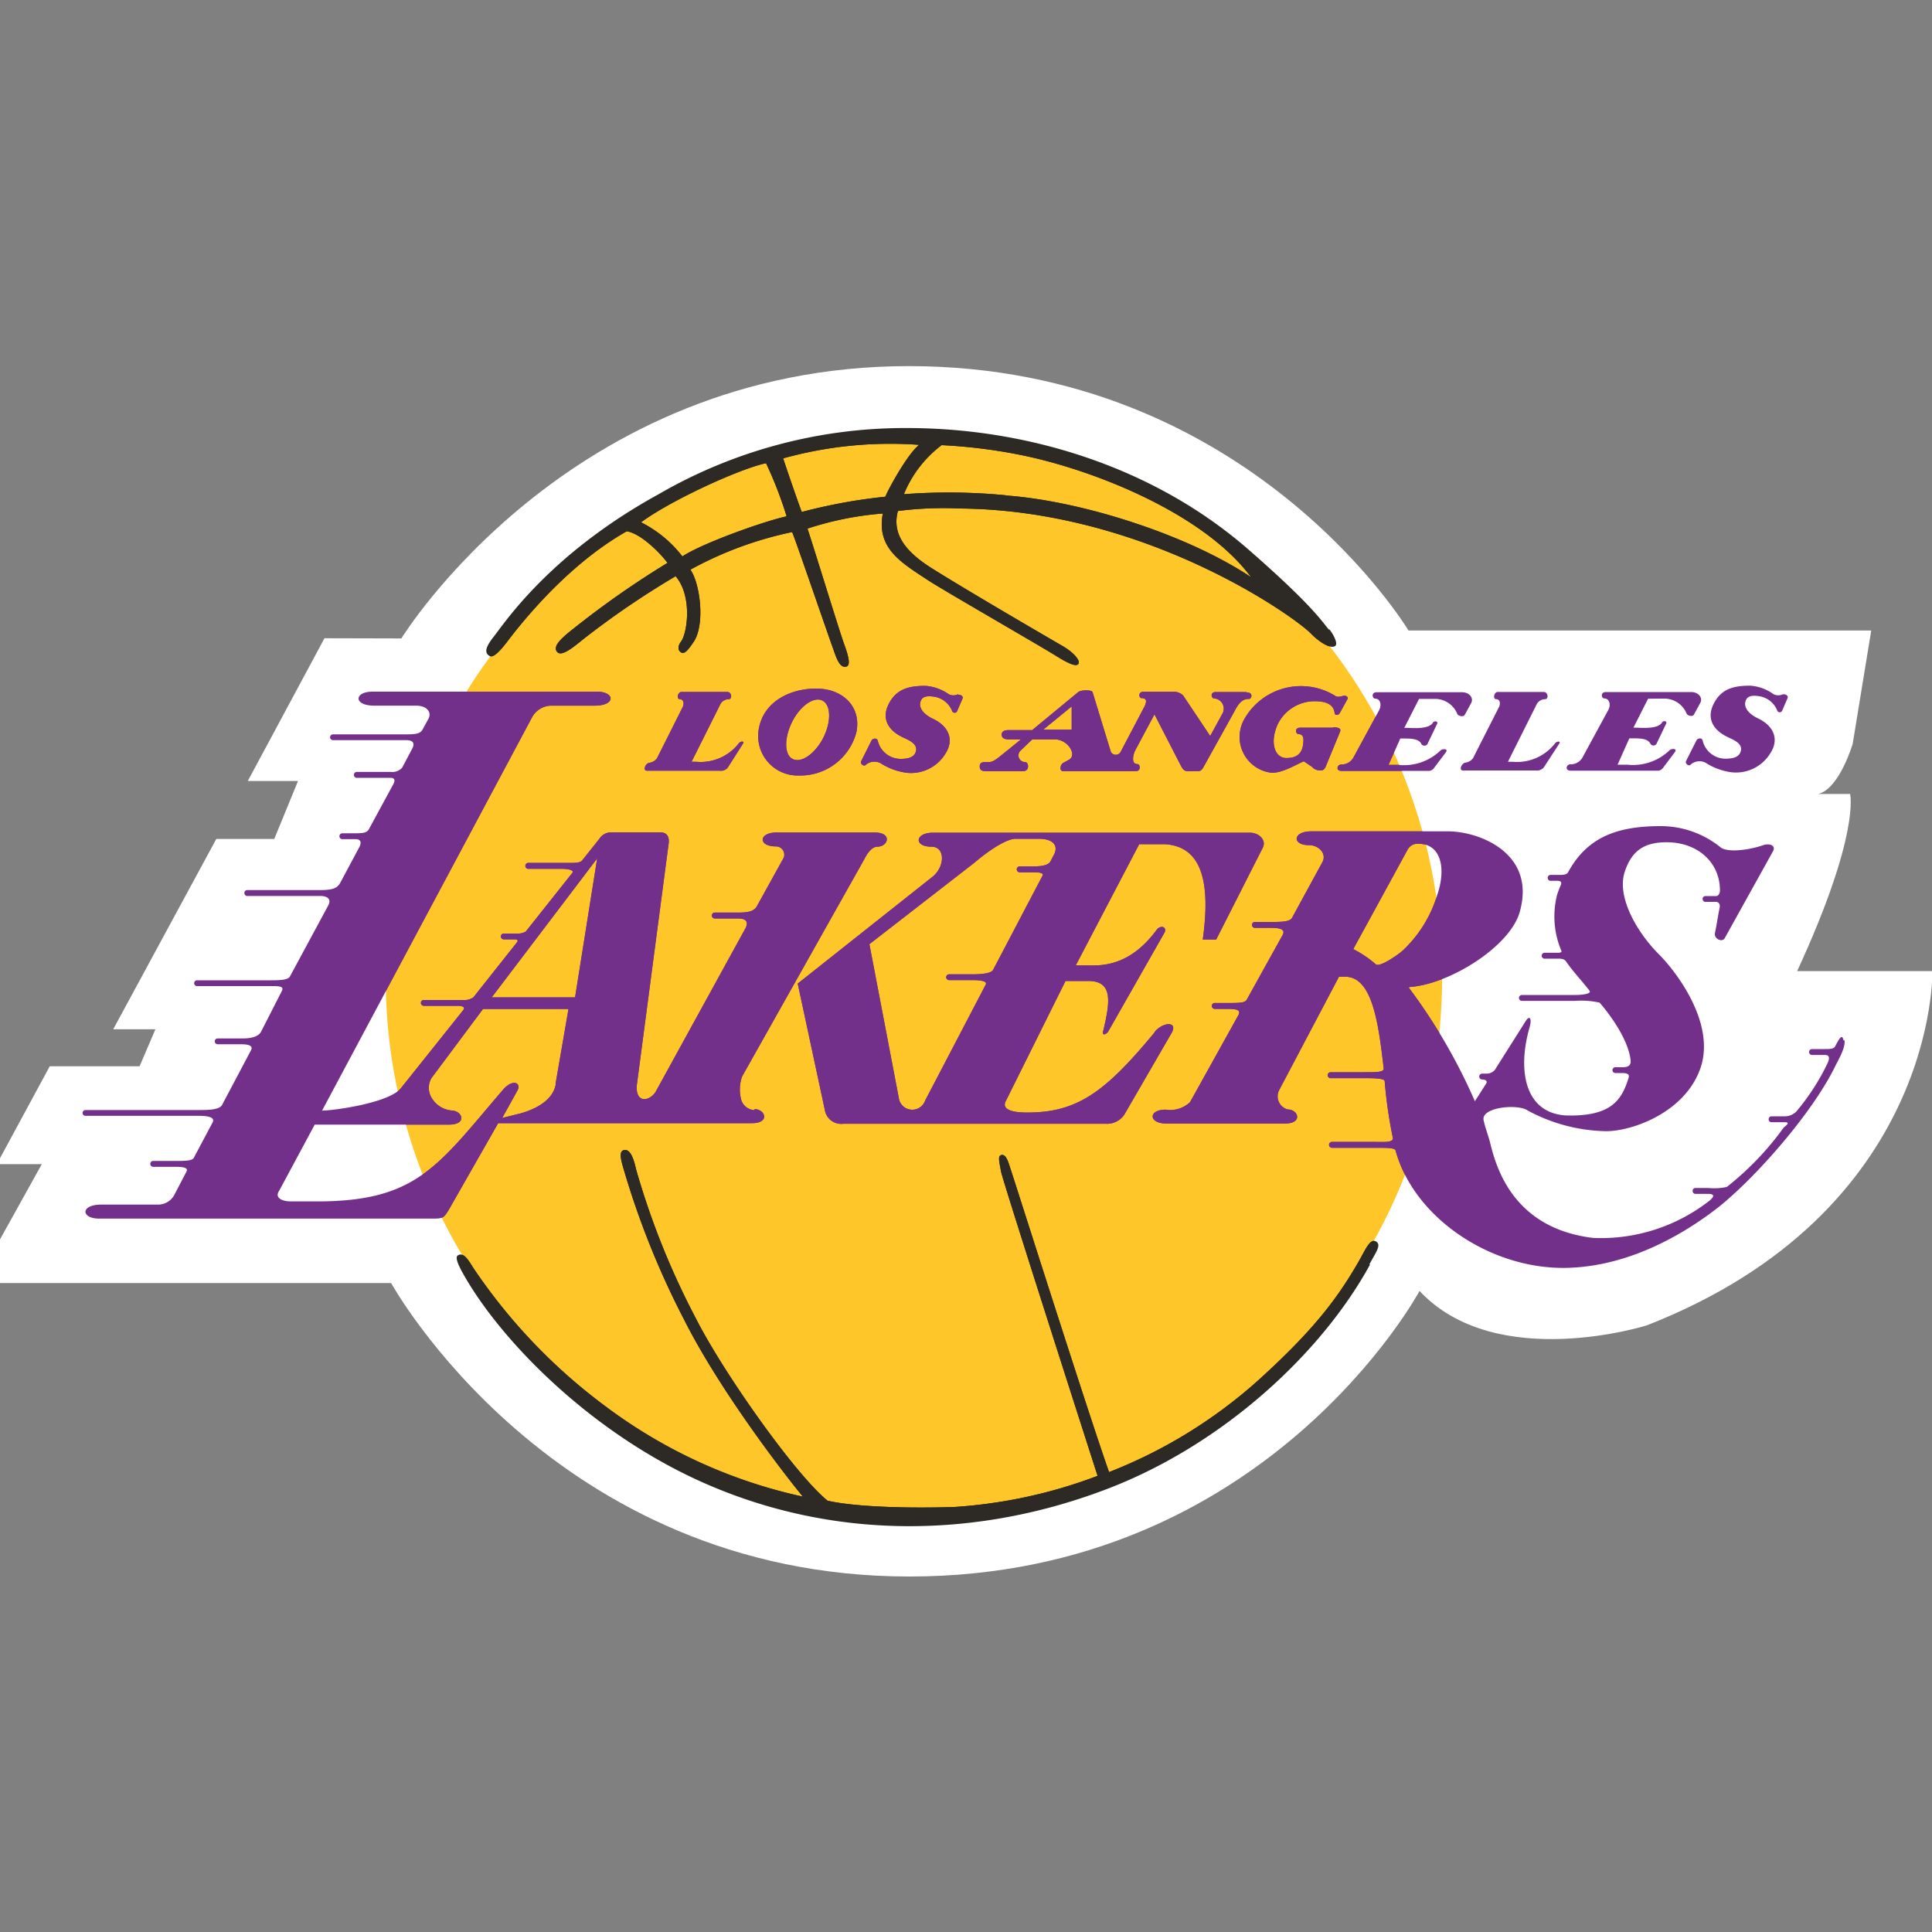
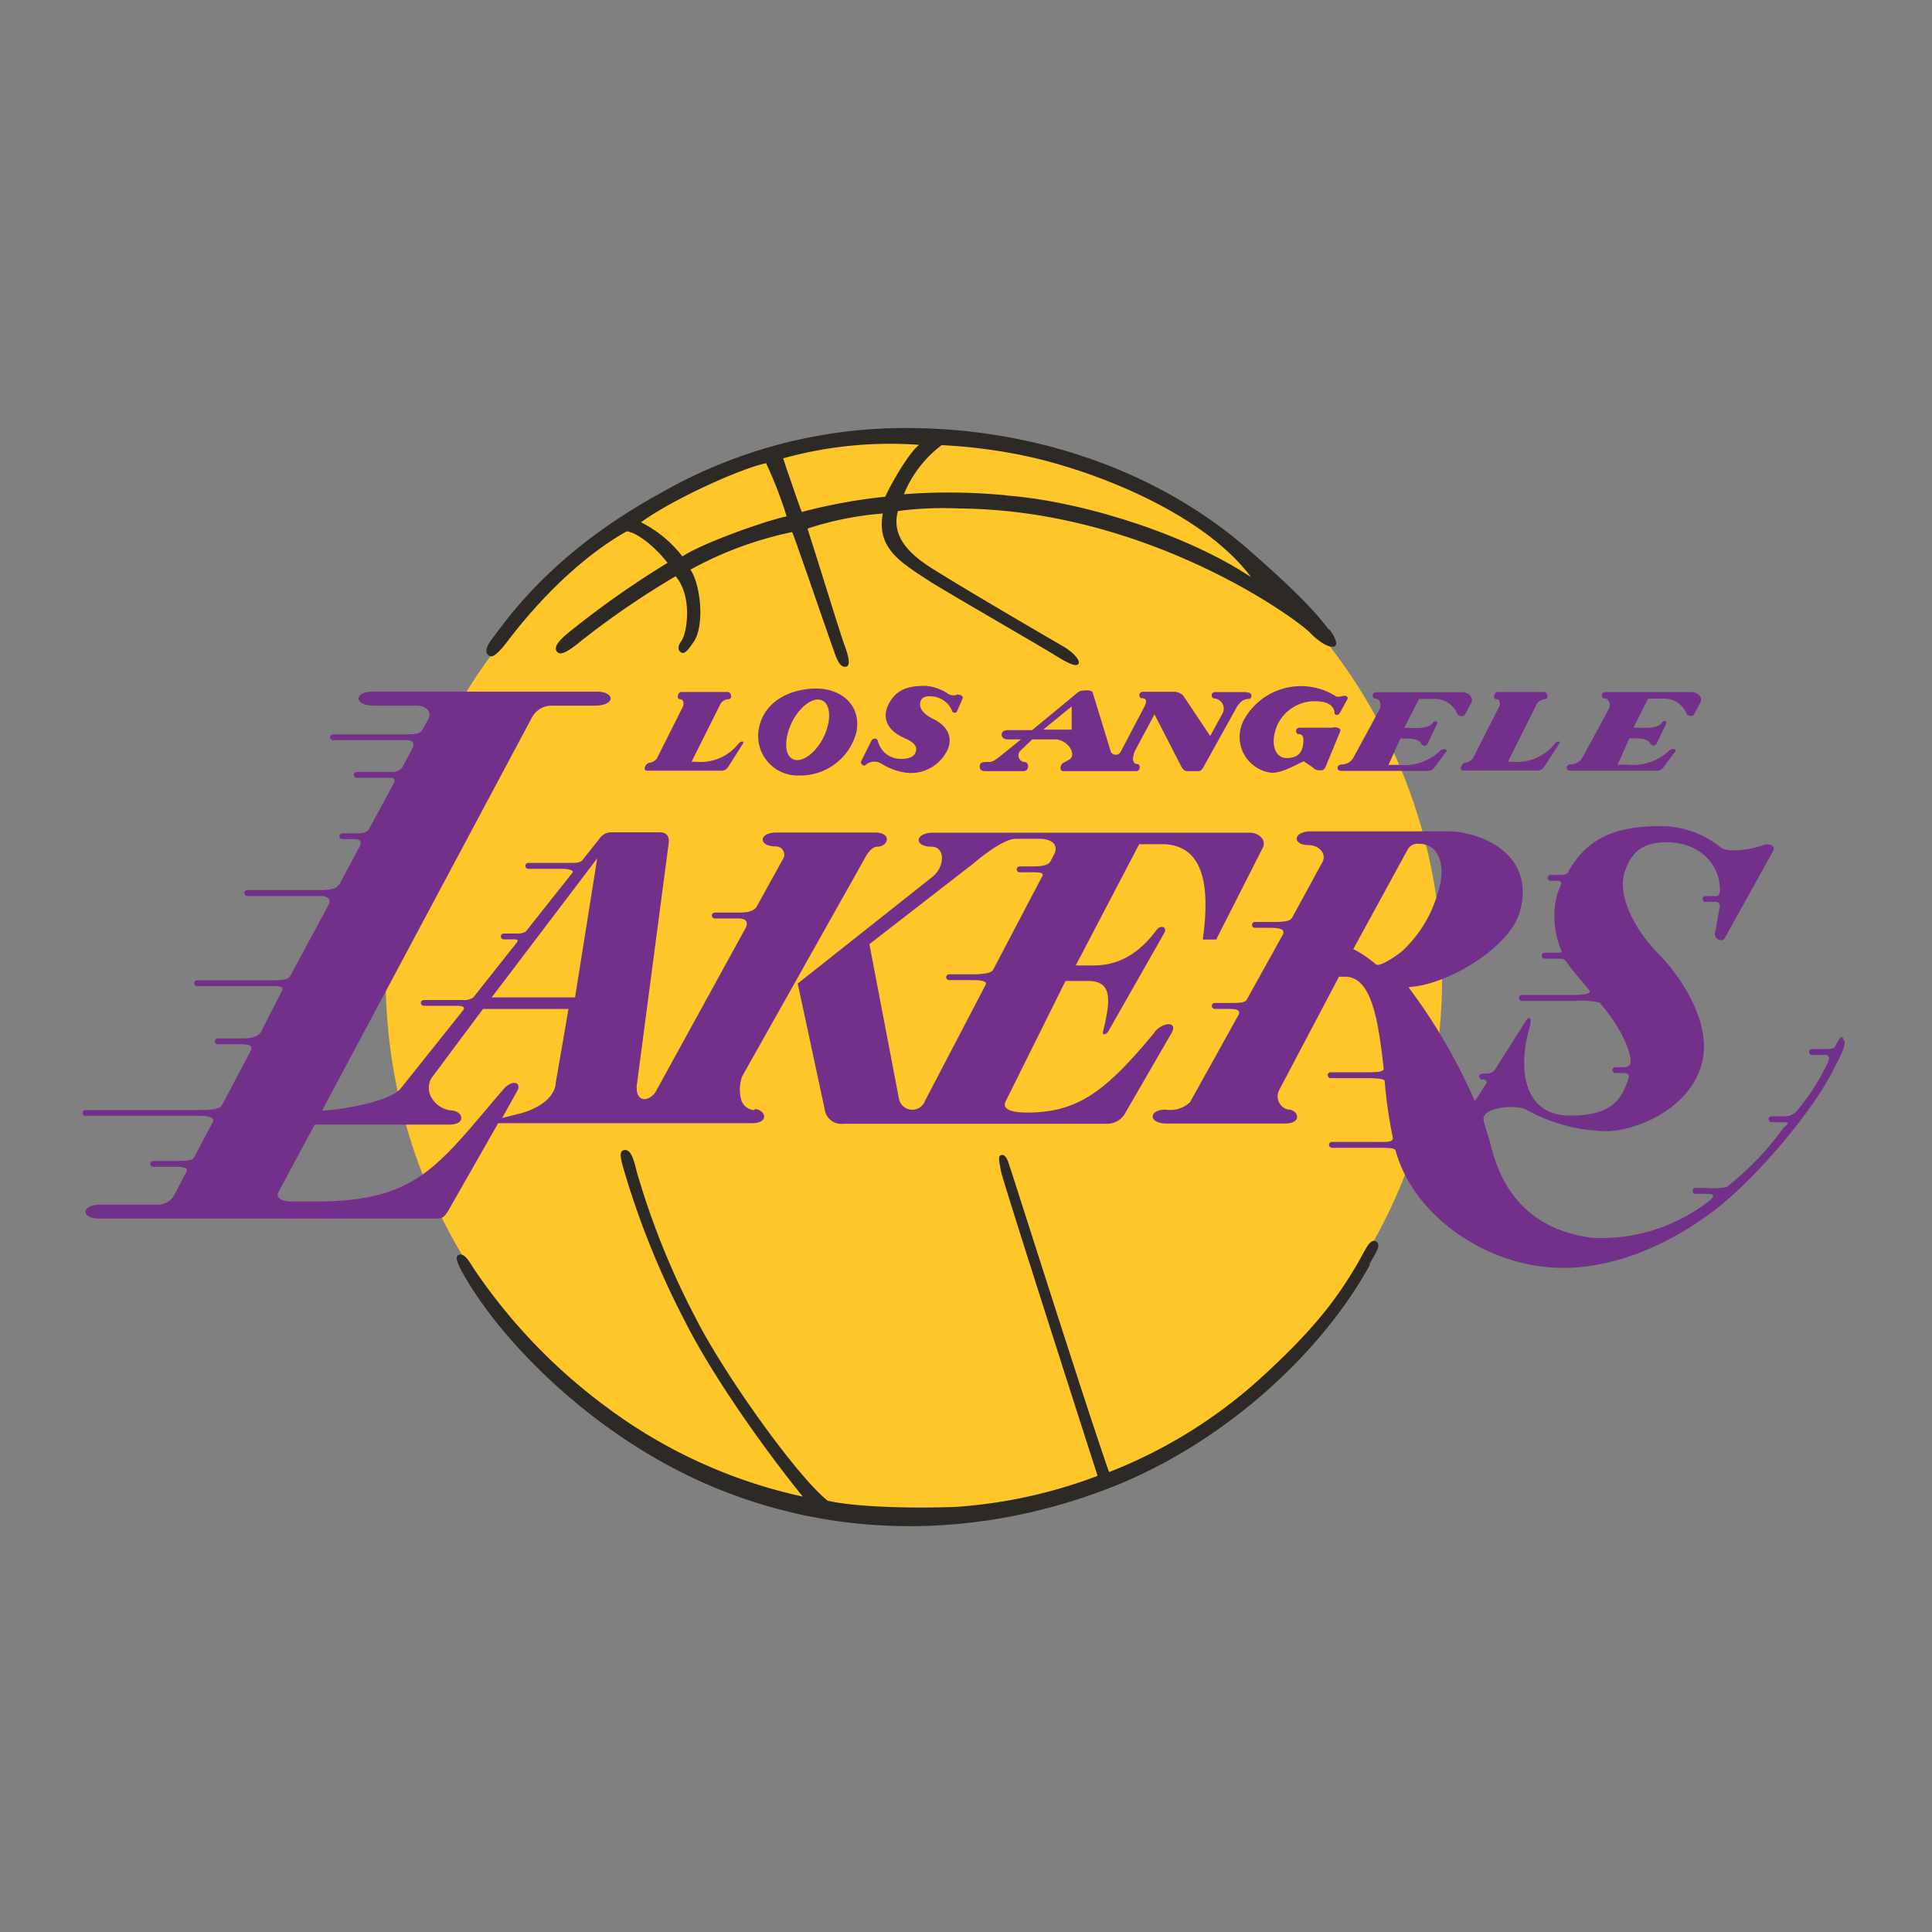
<svg xmlns="http://www.w3.org/2000/svg" data-name="Layer 1" height="200" viewBox="0 0 200 200" width="200">
  <rect x="0" y="0" width="200" height="200" fill="#808080" stroke="none" />
  <defs>
    <clipPath id="a">
-       <path d="M-2.48 37.9H200V163.24H-2.48z" fill="none" />
-     </clipPath>
+       </clipPath>
    <clipPath id="b">
-       <path d="M94.6,156.65c30.21,0,54.69-24.86,54.69-55.52S124.81,45.62,94.6,45.62,39.92,70.47,39.92,101.13,64.4,156.65,94.6,156.65Z" fill="none" />
-     </clipPath>
+       </clipPath>
  </defs>
  <g>
    <g clip-path="url(#a)">
      <path d="M41.55,66.09S58.79,37.9,94.09,37.9s51.72,27.37,51.72,27.37h47.9L191.79,77s-1.37,4.65-3.56,5.19h3.29s1.09,4.11-5.48,18.34h14s.55,24.9-29.56,36.67c0,0-15.59,4.93-23.53-3.56,0,0-15.87,29.56-52.82,29.56s-53.64-30.38-53.64-30.38h-43l6.84-12.31H-.33l5.48-10.13h9.3l1.64-3.83H11.72l10.67-19.7h6l2.46-6h-5.2l7.94-14.78Z" fill="#fff" />
    </g>
    <path d="M94.6,156.65c30.21,0,54.69-24.86,54.69-55.52S124.81,45.62,94.6,45.62,39.92,70.47,39.92,101.13,64.4,156.65,94.6,156.65Z" fill="#ffc629" />
    <path d="M100.64,100.86l-2.39,0a.3.3,0,1,0,0,.6l2.42,0c.82,0,1.57.1,1.37.47l-6.27,12a1.41,1.41,0,0,1-2.69-.08L90,97.74l10.92-8.47c1.08-.94,3.17-2.46,4.24-2.44h2.38c1.45,0,2,.67,1.62,1.54l-.42.81c-.27.46-1.13.51-1.86.51h-1.37a.31.31,0,0,0,0,.61h1.36c.58,0,1.32,0,1,.45l-5.07,9.66c-.23.38-1.28.45-2.18.45Zm18.89,6c-5.11,6.19-8,8.31-13.19,8.31-1.77,0-2.69-.39-2.19-1.25l6.15-12.37h2.35c2.62,0,2.26,2.2,1.55,5.19-.13.42.19.44.5.08l5.85-10.28c.29-.65-.45-.78-.81-.29-2.94,4-6,3.69-7.32,3.69h-1.06l6.57-12.55h2.65c3.34.21,4.89,3,3.93,9.87h1.39l4.83-9.52c.39-.81-.44-1.54-1.35-1.54H96.59c-1.9,0-2,1.45-.17,1.45,1.48,0,1.4,2.12.08,3.14L82.58,101.82l2.8,13.05a1.72,1.72,0,0,0,1.93,1.46h27.12a2.17,2.17,0,0,0,1.95-.93l4.91-8.48c.67-1.22-.9-1.14-1.76-.1Z" fill="#73308a" />
    <path d="M59.53,103.25H50.9L61.82,88.86l-2.29,14.39Zm-2,9c-.26,1.48-1.74,2.46-3.61,3l-1.93.48,1.58-2.85c.42-.78-.49-1.24-1.49-.08-6.71,7.81-8.84,11.55-19.18,11.57H30.12c-.84,0-1.77-.33-1.2-1.14l3.66-6.81h13.9c1.89,0,1.41-1.42.29-1.46a2.68,2.68,0,0,1-2.11-1.35,2,2,0,0,1,0-2L50,104.45h8.85l-1.34,7.75Zm20.59,2.67a1.51,1.51,0,0,1-1.37-1,4.08,4.08,0,0,1,.07-2.48L89.48,88.93c.2-.42.72-1.28,1.34-1.28,1.12,0,1.6-1.47-.29-1.47H80.4c-1.9,0-1.92,1.44-.1,1.44a.86.86,0,0,1,.83,1.17l-2.81,5.08c-.35.55-1.12.6-1.94.6H74a.3.3,0,0,0-.31.3.31.31,0,0,0,.31.31h2.39c.65,0,1.17.19.79,1l-9.34,17c-.67.93-2,1.14-1.93-.65L69.2,87.46c.13-.78-.08-1.3-.91-1.3h-5a1.46,1.46,0,0,0-1.25.68l-1.79,2.25c-.24.24-.74.24-1.3.24h-4.2a.31.31,0,1,0,0,.61h3.43c.61,0,1.32.14,1.06.43l-4.81,6.06a1.56,1.56,0,0,1-.9.21H52.15a.3.3,0,0,0,0,.6h1.14c.35,0,.35.18.21.33L49,103.25a1.73,1.73,0,0,1-1.13.27h-4a.3.3,0,0,0,0,.6h3.43c.52,0,.92.1.65.45l-6.44,8.07c-1.21,1.54-7,2.33-8.17,2.33L55.09,74.23a2.32,2.32,0,0,1,1.85-1.18h4.63c2.18,0,2.11-1.45.22-1.45H38.55c-1.89,0-2,1.45.21,1.45h4.3c1.22,0,1.62.74,1.3,1.34l-.61,1.12c-.21.37-.5.51-1.68.51h-7.6a.3.3,0,1,0,0,.6h7.58c.42,0,1,.11.64.85l-1.06,2a1.37,1.37,0,0,1-1.18.44H37a.31.31,0,1,0,0,.61h3.43c.49,0,.5.33.22.78L38.2,85.82c-.21.39-.61.44-1.39.44H35.44a.3.3,0,0,0-.3.31.29.29,0,0,0,.3.3H36.8c.51,0,.65.29.42.78l-2,3.74c-.3.53-.73.75-2.07.75h-7.6a.31.31,0,0,0,0,.61h7.58c.86,0,1.18.39.84,1L30,101.11c-.23.32-.87.37-2,.37h-7.6a.3.3,0,1,0,0,.6h7.58c.91,0,1.46,0,1.19.52L27,106.85c-.42.66-1.58.65-2,.65H22.53a.3.3,0,0,0,0,.6h2.39c.84,0,1.29.15,1.07.61l-3,5.67c-.27.51-1.45.53-2.36.53H8.85a.3.3,0,0,0,0,.6H20.59c.78,0,1.76.1,1.4.72l-1.93,3.63c-.18.3-.84.32-1.79.32H15.86a.29.29,0,0,0-.3.3.3.3,0,0,0,.3.31h2.39c.59,0,1.3.06,1.05.5l-1.21,2.32a1.91,1.91,0,0,1-1.71,1.09h-5.9c-2.18,0-2.1,1.45-.21,1.45l34.64,0c1,0,1.05-.14,1.53-.88l5.13-9H77.83c1.89,0,1.41-1.42.29-1.46Z" fill="#73308a" />
    <path d="M145.17,98.44c-.95.78-2.45,1.68-2.74,1.39a11.51,11.51,0,0,0-2.34-1.58l5.65-10.34a1.16,1.16,0,0,1,1.13-.56c2.2,0,2.92,2.39,1.89,5.36a13.08,13.08,0,0,1-3.59,5.73Zm45.67,9.27c-.14-.71-.4-.28-.87.61-.14.28-.6.28-1.05.28h-1.39a.31.31,0,0,0,0,.61h1.37c.52,0,.52.35.28.87a23.27,23.27,0,0,1-3.24,5,1.69,1.69,0,0,1-1.15.48h-1.4a.3.3,0,0,0-.3.31.29.29,0,0,0,.3.3h1.37c.68,0,0,.43-.13.58a30.54,30.54,0,0,1-5.87,6.12,6,6,0,0,1-1.91.11h-1.38a.31.31,0,0,0,0,.61h1.36c1,0,.26.6.1.73a18.23,18.23,0,0,1-12,3.83c-8.35-1-10.07-7.38-10.69-9.92-.13-.53-.53-1.61-.66-2.28-.26-1.33,3.51-1.71,4.55-1a17.67,17.67,0,0,0,8.15,2.15c2.68,0,8.16-1.93,9.75-6.53s-2.46-9.93-4.26-11.74c-2.3-2.29-4.47-6-3.56-8.64.69-2,1.85-3,4.32-3,3.19,0,5.52,2.06,5.52,5,0,.26-.16.57-.37.57h-1.13a.3.3,0,1,0,0,.6h1.06c.3,0,.48.23.41.59-.21,1-.28,1.66-.49,2.64-.12.57.71,1,1,.55l5-9c.37-.67-.44-.85-1-.65-1.37.48-3.61.81-4.4.24a9.84,9.84,0,0,0-6.21-2.21c-4.46,0-7.59,1.1-9.59,4.77-.16.29-.6.28-1,.28h-.86a.31.31,0,0,0,0,.61h.73c.31,0,.52.09.37.45a10.63,10.63,0,0,0-.38,1,9.08,9.08,0,0,0,.45,5.81c.05.13-.12.2-.42.19h-1.37a.31.31,0,0,0,0,.61h1.36c.62,0,.77.06,1,.42.7,1,1.43,1.73,2.33,2.89.29.36-.93.46-1.58.45h-5.41a.31.31,0,0,0-.31.31.3.3,0,0,0,.31.3h5.48a8.84,8.84,0,0,1,2.56.18c1.32,1.53,2.93,3.89,3.2,5.87.08.57-.14.82-.84.82h-.73a.3.3,0,1,0,0,.6h.64c.56,0,.86.09.73.51-.71,2.27-1.77,3.91-6.11,3.89-4.55,0-5.47-4.48-4.14-9.13.27-.93,0-1.33-.43-.6l-3.16,5a1.1,1.1,0,0,1-.86.39h-.45a.31.31,0,0,0-.31.31.3.3,0,0,0,.31.3c.4,0,.56.21.4.43l-1.16,1.82a58.63,58.63,0,0,0-6.82-11.73l0-.09c4.21-.26,10.43-4.2,11.45-7.73,1.77-6.13-4.18-8.39-7.42-8.39H135.72c-1.89,0-2,1.43-.21,1.43,1,0,1.84.86,1.4,1.73L133.76,95c-.26.47-1.24.44-2.51.44h-1.39a.31.31,0,0,0,0,.61h1.36c.91,0,1.91,0,1.58.7l-3.74,6.74c-.18.31-.66.34-1.93.34h-1.38a.29.29,0,0,0-.3.3.3.3,0,0,0,.3.31h1.35c1,0,1.37.14,1.09.66l-5,9a3,3,0,0,1-2.52.77c-1.82,0-1.8,1.44.09,1.44H133c1.9,0,1.41-1.46.3-1.46a1.41,1.41,0,0,1-.92-1.93l6.23-11.81h.63c2.77,0,3.44,4.55,4,9.51,0,.36-.64.38-2,.38H137.7a.31.31,0,0,0,0,.61h3.43c.91,0,2.18,0,2.21.3a48.1,48.1,0,0,0,.84,5.84c.13.55-.85.46-1.88.46h-4.42a.3.3,0,0,0-.3.3.31.31,0,0,0,.3.31h4.41c1.39,0,2.1,0,2.18.28,1.9,7,10,12.45,18,12.14,6.79-.25,12.53-4,15.47-6.31,3.9-3.13,9.65-9.7,12-14.47.43-.88,1.12-2,1-2.78Z" fill="#73308a" />
    <path d="M76.44,77a5,5,0,0,1-4.36,1.86h-.49l3-6a1,1,0,0,1,.85-.48c.37,0,.33-.75-.16-.75H70.55c-.4,0-.54.75-.17.75s.48.44.29.82L68,78.52a1.2,1.2,0,0,1-.81.45c-.4.1-.67.81-.22.81h7.56a.86.86,0,0,0,.87-.42L76.9,77c.22-.29-.24-.33-.46,0Z" fill="#73308a" />
    <path d="M99.2,71.86a1.1,1.1,0,0,1-1,0A4.72,4.72,0,0,0,95.79,71c-1.78,0-3.07.35-3.85,2-.66,1.43,0,2.63,1.59,3.36.68.31,1.58.72,1.24,1.55-.25.59-1,.65-1.58.65a2.43,2.43,0,0,1-2.31-1.83c-.07-.39-.52-.3-.65-.09l-1.07,2.14c-.17.28.27.6.45.41A1.37,1.37,0,0,1,91.15,79a6.54,6.54,0,0,0,2.73,1,4.17,4.17,0,0,0,4-2c.9-1.41.35-2.81-1.3-3.59-.87-.41-1.62-1.13-1.23-1.93.25-.52,1-.41,1.42-.35a2.41,2.41,0,0,1,1.78,1.43.28.28,0,0,0,.52.08l.57-1.32c.13-.26-.29-.46-.43-.38Z" fill="#73308a" />
    <path d="M151.63,74l.66-1.21c.29-.53-.18-1.13-.94-1.13h-8.82c-.64,0-.45.66-.19.66.57,0,.73.69.39,1.27l-2.65,4.88a1.4,1.4,0,0,1-1.22.67c-.45,0-.61.66,0,.66h8.94a.69.69,0,0,0,.66-.31l1.21-1.61c.3-.39-.34-.39-.54-.2a5.46,5.46,0,0,1-4.39,1.5h-1l1.22-2.73h.26c.79,0,1.69,0,1.93.59a.38.38,0,0,0,.61,0l1-2.09c.17-.31-.3-.36-.43-.14-.41.73-2.22.54-2.7.54h-.26l1.53-3h1.7a2.49,2.49,0,0,1,2.26,1.56c.07.2.64.35.75.1Z" fill="#73308a" />
    <path d="M108,75.53l2.94-2.4v2.4Zm21-3.89h-3.14c-.64,0-.45.66-.19.66a1.06,1.06,0,0,1,.91,1.51l-1.3,2.38L122.48,72a1.38,1.38,0,0,0-1-.39h-3.09c-.63,0-.48.66-.22.66.65,0,.48.49.32.84L116,77.85a.58.58,0,0,1-1,0l-1.9-6.21c-.08-.24-1.19-.23-1.48,0l-4.77,3.94h-2.48c-.49,0-.68.21-.68.47s.18.49.7.49h1.3l-1.3,1.06c-.72.54-1.45,1.28-1.94,1.28h-.3c-.47,0-.73.07-.73.45s.2.5.64.5h3.85c.72,0,.58-.94.22-.94a.69.69,0,0,1-.45-1.22l1.18-1.13h2.32c1.37,0,2.33,1.59,1.51,2.09l-.63.35c-.3.15-.43.85,0,.85h7.52c.56,0,.45-.73.19-.73-.77,0-.41-1.11-.26-1.41l2-3.74,2.77,5.38c.19.34.35.5.67.5H124c.33,0,.45-.19.6-.45l3.17-5.71c.51-1,.9-1.32,1.54-1.32.26,0,.44-.66-.2-.66Z" fill="#73308a" />
    <path d="M85.23,76.37C84.39,78,83,79,82.09,78.59s-.93-2.17-.1-3.84,2.25-2.67,3.14-2.23.94,2.17.1,3.85Zm-.74-5.09c-2.65,0-5.38,1.3-5.92,4.08a4.09,4.09,0,0,0,4.15,4.92,6,6,0,0,0,5.94-4.51c.52-2.68-1.48-4.49-4.17-4.49Z" fill="#73308a" />
    <path d="M138,75.33h-3.4c-.64,0-.45.66-.19.66s.52.14.52.57c0,1.38-.59,1.91-1.77,1.91s-1.76-1.57-.89-3.5a4.27,4.27,0,0,1,3.78-2.38c1.07,0,2,.23,2.11,1.23,0,.25.4.25.53,0l.8-1.45c.09-.15-.05-.34-.29-.35s-.68.25-1,0a6.74,6.74,0,0,0-9.38,2.41A3.73,3.73,0,0,0,131.67,80c1.16,0,2.52-.87,3.3-1.19l.86.58a1,1,0,0,0,.66.35h.33c.3,0,.42-.4.53-.66l1.33-3.23c.17-.33.08-.56-.67-.56Z" fill="#73308a" />
-     <path d="M184.59,71.86a1.12,1.12,0,0,1-1,0,4.65,4.65,0,0,0-2.41-.88c-1.78,0-3.07.35-3.84,2-.66,1.43,0,2.63,1.59,3.36.68.31,1.58.72,1.23,1.55-.25.59-1,.65-1.58.65a2.43,2.43,0,0,1-2.31-1.83c-.06-.39-.51-.3-.64-.09l-1.08,2.14c-.17.28.28.6.45.41a1.38,1.38,0,0,1,1.55-.22,6.49,6.49,0,0,0,2.73,1,4.17,4.17,0,0,0,4-2c.91-1.41.35-2.81-1.3-3.59-.87-.41-1.61-1.13-1.22-1.93.25-.52,1-.41,1.41-.35a2.41,2.41,0,0,1,1.79,1.43.28.28,0,0,0,.52.08l.57-1.32c.13-.26-.29-.46-.43-.38Z" fill="#73308a" />
    <path d="M160.94,77a5,5,0,0,1-4.36,1.86h-.48l3-6a1,1,0,0,1,.85-.48c.38,0,.33-.75-.16-.75h-4.73c-.41,0-.55.75-.17.75s.47.44.28.82l-2.69,5.3a1.2,1.2,0,0,1-.81.45c-.39.1-.67.81-.22.81H159a.89.89,0,0,0,.88-.42L161.4,77c.22-.29-.24-.33-.46,0Z" fill="#73308a" />
    <path d="M172.34,72.32a2.49,2.49,0,0,1,2.26,1.56c.07.2.64.35.75.1l.66-1.21c.29-.53-.18-1.13-.94-1.13h-8.82c-.63,0-.45.66-.19.66.57,0,.74.69.39,1.27l-2.65,4.88a1.4,1.4,0,0,1-1.22.67c-.45,0-.61.66,0,.66h8.93a.69.69,0,0,0,.66-.31l1.21-1.61c.3-.39-.34-.39-.54-.2a5.46,5.46,0,0,1-4.39,1.5h-1l1.22-2.73h.26c.79,0,1.69,0,1.93.59a.38.38,0,0,0,.61,0l1-2.09c.17-.31-.3-.36-.42-.14-.42.73-2.23.54-2.7.54h-.26l1.52-3Z" fill="#73308a" />
    <g clip-path="url(#b)" fill="#73308a">
      <path d="M100.64,100.86l-2.39,0a.3.3,0,1,0,0,.6l2.42,0c.82,0,1.57.1,1.37.47l-6.27,12a1.41,1.41,0,0,1-2.69-.08L90,97.74l10.92-8.47c1.08-.94,3.17-2.46,4.24-2.44h2.38c1.45,0,2,.67,1.62,1.54l-.42.81c-.27.46-1.13.51-1.86.51h-1.37a.31.31,0,0,0,0,.61h1.36c.58,0,1.32,0,1,.45l-5.07,9.66c-.23.38-1.28.45-2.18.45Zm18.89,6c-5.11,6.19-8,8.31-13.19,8.31-1.77,0-2.69-.39-2.19-1.25l6.15-12.37h2.35c2.62,0,2.26,2.2,1.55,5.19-.13.42.19.44.5.08l5.85-10.28c.29-.65-.45-.78-.81-.29-2.94,4-6,3.69-7.32,3.69h-1.06l6.57-12.55h2.65c3.34.21,4.89,3,3.93,9.87h1.39l4.83-9.52c.39-.81-.44-1.54-1.35-1.54H96.59c-1.9,0-2,1.45-.17,1.45,1.48,0,1.4,2.12.08,3.14L82.58,101.82l2.8,13.05a1.72,1.72,0,0,0,1.93,1.46h27.12a2.17,2.17,0,0,0,1.95-.93l4.91-8.48c.67-1.22-.9-1.14-1.76-.1Z" />
      <path d="M59.53,103.25H50.9L61.82,88.86l-2.29,14.39Zm-2,9c-.26,1.48-1.74,2.46-3.61,3l-1.93.48,1.58-2.85c.42-.78-.49-1.24-1.49-.08-6.71,7.81-8.84,11.55-19.18,11.57H30.12c-.84,0-1.77-.33-1.2-1.14l3.66-6.81h13.9c1.89,0,1.41-1.42.29-1.46a2.68,2.68,0,0,1-2.11-1.35,2,2,0,0,1,0-2L50,104.45h8.85l-1.34,7.75Zm20.59,2.67a1.51,1.51,0,0,1-1.37-1,4.08,4.08,0,0,1,.07-2.48L89.48,88.93c.2-.42.72-1.28,1.34-1.28,1.12,0,1.6-1.47-.29-1.47H80.4c-1.9,0-1.92,1.44-.1,1.44a.86.86,0,0,1,.83,1.17l-2.81,5.08c-.35.55-1.12.6-1.94.6H74a.3.3,0,0,0-.31.3.31.31,0,0,0,.31.31h2.39c.65,0,1.17.19.79,1l-9.34,17c-.67.93-2,1.14-1.93-.65L69.2,87.46c.13-.78-.08-1.3-.91-1.3h-5a1.46,1.46,0,0,0-1.25.68l-1.79,2.25c-.24.24-.74.24-1.3.24h-4.2a.31.31,0,1,0,0,.61h3.43c.61,0,1.32.14,1.06.43l-4.81,6.06a1.56,1.56,0,0,1-.9.21H52.15a.3.3,0,0,0,0,.6h1.14c.35,0,.35.18.21.33L49,103.25a1.73,1.73,0,0,1-1.13.27h-4a.3.3,0,0,0,0,.6h3.43c.52,0,.92.1.65.45l-6.44,8.07c-1.21,1.54-7,2.33-8.17,2.33L55.09,74.23a2.32,2.32,0,0,1,1.85-1.18h4.63c2.18,0,2.11-1.45.22-1.45H38.55c-1.89,0-2,1.45.21,1.45h4.3c1.22,0,1.62.74,1.3,1.34l-.61,1.12c-.21.37-.5.51-1.68.51h-7.6a.3.3,0,1,0,0,.6h7.58c.42,0,1,.11.64.85l-1.06,2a1.37,1.37,0,0,1-1.18.44H37a.31.31,0,1,0,0,.61h3.43c.49,0,.5.33.22.78L38.2,85.82c-.21.39-.61.44-1.39.44H35.44a.3.3,0,0,0-.3.31.29.29,0,0,0,.3.3H36.8c.51,0,.65.29.42.78l-2,3.74c-.3.53-.73.75-2.07.75h-7.6a.31.31,0,0,0,0,.61h7.58c.86,0,1.18.39.84,1L30,101.11c-.23.32-.87.37-2,.37h-7.6a.3.3,0,1,0,0,.6h7.58c.91,0,1.46,0,1.19.52L27,106.85c-.42.66-1.58.65-2,.65H22.53a.3.3,0,0,0,0,.6h2.39c.84,0,1.29.15,1.07.61l-3,5.67c-.27.51-1.45.53-2.36.53H8.85a.3.3,0,0,0,0,.6H20.59c.78,0,1.76.1,1.4.72l-1.93,3.63c-.18.3-.84.32-1.79.32H15.86a.29.29,0,0,0-.3.3.3.3,0,0,0,.3.31h2.39c.59,0,1.3.06,1.05.5l-1.21,2.32a1.91,1.91,0,0,1-1.71,1.09h-5.9c-2.18,0-2.1,1.45-.21,1.45l34.64,0c1,0,1.05-.14,1.53-.88l5.13-9H77.83c1.89,0,1.41-1.42.29-1.46Z" />
      <path d="M145.17,98.44c-.95.78-2.45,1.68-2.74,1.39a11.51,11.51,0,0,0-2.34-1.58l5.65-10.34a1.16,1.16,0,0,1,1.13-.56c2.2,0,2.92,2.39,1.89,5.36a13.08,13.08,0,0,1-3.59,5.73Zm45.67,9.27c-.14-.71-.4-.28-.87.61-.14.28-.6.28-1.05.28h-1.39a.31.31,0,0,0,0,.61h1.37c.52,0,.52.35.28.87a23.27,23.27,0,0,1-3.24,5,1.69,1.69,0,0,1-1.15.48h-1.4a.3.3,0,0,0-.3.31.29.29,0,0,0,.3.3h1.37c.68,0,0,.43-.13.58a30.54,30.54,0,0,1-5.87,6.12,6,6,0,0,1-1.91.11h-1.38a.31.31,0,0,0,0,.61h1.36c1,0,.26.6.1.73a18.23,18.23,0,0,1-12,3.83c-8.35-1-10.07-7.38-10.69-9.92-.13-.53-.53-1.61-.66-2.28-.26-1.33,3.51-1.71,4.55-1a17.67,17.67,0,0,0,8.15,2.15c2.68,0,8.16-1.93,9.75-6.53s-2.46-9.93-4.26-11.74c-2.3-2.29-4.47-6-3.56-8.64.69-2,1.85-3,4.32-3,3.19,0,5.52,2.06,5.52,5,0,.26-.16.57-.37.57h-1.13a.3.3,0,1,0,0,.6h1.06c.3,0,.48.23.41.59-.21,1-.28,1.66-.49,2.64-.12.57.71,1,1,.55l5-9c.37-.67-.44-.85-1-.65-1.37.48-3.61.81-4.4.24a9.84,9.84,0,0,0-6.21-2.21c-4.46,0-7.59,1.1-9.59,4.77-.16.29-.6.28-1,.28h-.86a.31.31,0,0,0,0,.61h.73c.31,0,.52.09.37.45a10.63,10.63,0,0,0-.38,1,9.08,9.08,0,0,0,.45,5.81c.05.13-.12.2-.42.19h-1.37a.31.31,0,0,0,0,.61h1.36c.62,0,.77.06,1,.42.7,1,1.43,1.73,2.33,2.89.29.36-.93.46-1.58.45h-5.41a.31.31,0,0,0-.31.31.3.3,0,0,0,.31.3h5.48a8.84,8.84,0,0,1,2.56.18c1.32,1.53,2.93,3.89,3.2,5.87.08.57-.14.82-.84.82h-.73a.3.3,0,1,0,0,.6h.64c.56,0,.86.09.73.51-.71,2.27-1.77,3.91-6.11,3.89-4.55,0-5.47-4.48-4.14-9.13.27-.93,0-1.33-.43-.6l-3.16,5a1.1,1.1,0,0,1-.86.39h-.45a.31.31,0,0,0-.31.31.3.3,0,0,0,.31.3c.4,0,.56.21.4.43l-1.16,1.82a58.63,58.63,0,0,0-6.82-11.73l0-.09c4.21-.26,10.43-4.2,11.45-7.73,1.77-6.13-4.18-8.39-7.42-8.39H135.72c-1.89,0-2,1.43-.21,1.43,1,0,1.84.86,1.4,1.73L133.76,95c-.26.47-1.24.44-2.51.44h-1.39a.31.31,0,0,0,0,.61h1.36c.91,0,1.91,0,1.58.7l-3.74,6.74c-.18.31-.66.34-1.93.34h-1.38a.29.29,0,0,0-.3.3.3.3,0,0,0,.3.31h1.35c1,0,1.37.14,1.09.66l-5,9a3,3,0,0,1-2.52.77c-1.82,0-1.8,1.44.09,1.44H133c1.9,0,1.41-1.46.3-1.46a1.41,1.41,0,0,1-.92-1.93l6.23-11.81h.63c2.77,0,3.44,4.55,4,9.51,0,.36-.64.38-2,.38H137.7a.31.31,0,0,0,0,.61h3.43c.91,0,2.18,0,2.21.3a48.1,48.1,0,0,0,.84,5.84c.13.55-.85.46-1.88.46h-4.42a.3.3,0,0,0-.3.3.31.31,0,0,0,.3.31h4.41c1.39,0,2.1,0,2.18.28,1.9,7,10,12.45,18,12.14,6.79-.25,12.53-4,15.47-6.31,3.9-3.13,9.65-9.7,12-14.47.43-.88,1.12-2,1-2.78Z" />
      <path d="M76.44,77a5,5,0,0,1-4.36,1.86h-.49l3-6a1,1,0,0,1,.85-.48c.37,0,.33-.75-.16-.75H70.55c-.4,0-.54.75-.17.75s.48.44.29.82L68,78.52a1.2,1.2,0,0,1-.81.45c-.4.1-.67.81-.22.81h7.56a.86.86,0,0,0,.87-.42L76.9,77c.22-.29-.24-.33-.46,0Z" />
      <path d="M99.2,71.86a1.1,1.1,0,0,1-1,0A4.72,4.72,0,0,0,95.79,71c-1.78,0-3.07.35-3.85,2-.66,1.43,0,2.63,1.59,3.36.68.31,1.58.72,1.24,1.55-.25.59-1,.65-1.58.65a2.43,2.43,0,0,1-2.31-1.83c-.07-.39-.52-.3-.65-.09l-1.07,2.14c-.17.28.27.6.45.41A1.37,1.37,0,0,1,91.15,79a6.54,6.54,0,0,0,2.73,1,4.17,4.17,0,0,0,4-2c.9-1.41.35-2.81-1.3-3.59-.87-.41-1.62-1.13-1.23-1.93.25-.52,1-.41,1.42-.35a2.41,2.41,0,0,1,1.78,1.43.28.28,0,0,0,.52.08l.57-1.32c.13-.26-.29-.46-.43-.38Z" />
      <path d="M151.63,74l.66-1.21c.29-.53-.18-1.13-.94-1.13h-8.82c-.64,0-.45.66-.19.66.57,0,.73.69.39,1.27l-2.65,4.88a1.4,1.4,0,0,1-1.22.67c-.45,0-.61.66,0,.66h8.94a.69.69,0,0,0,.66-.31l1.21-1.61c.3-.39-.34-.39-.54-.2a5.46,5.46,0,0,1-4.39,1.5h-1l1.22-2.73h.26c.79,0,1.69,0,1.93.59a.38.38,0,0,0,.61,0l1-2.09c.17-.31-.3-.36-.43-.14-.41.73-2.22.54-2.7.54h-.26l1.53-3h1.7a2.49,2.49,0,0,1,2.26,1.56c.07.2.64.35.75.1Z" />
      <path d="M108,75.53l2.94-2.4v2.4Zm21-3.89h-3.14c-.64,0-.45.66-.19.66a1.06,1.06,0,0,1,.91,1.51l-1.3,2.38L122.48,72a1.38,1.38,0,0,0-1-.39h-3.09c-.63,0-.48.66-.22.66.65,0,.48.49.32.84L116,77.85a.58.58,0,0,1-1,0l-1.9-6.21c-.08-.24-1.19-.23-1.48,0l-4.77,3.94h-2.48c-.49,0-.68.21-.68.47s.18.49.7.49h1.3l-1.3,1.06c-.72.54-1.45,1.28-1.94,1.28h-.3c-.47,0-.73.07-.73.45s.2.5.64.5h3.85c.72,0,.58-.94.22-.94a.69.69,0,0,1-.45-1.22l1.18-1.13h2.32c1.37,0,2.33,1.59,1.51,2.09l-.63.35c-.3.15-.43.85,0,.85h7.52c.56,0,.45-.73.19-.73-.77,0-.41-1.11-.26-1.41l2-3.74,2.77,5.38c.19.34.35.5.67.5H124c.33,0,.45-.19.6-.45l3.17-5.71c.51-1,.9-1.32,1.54-1.32.26,0,.44-.66-.2-.66Z" />
-       <path d="M85.23,76.37C84.39,78,83,79,82.09,78.59s-.93-2.17-.1-3.84,2.25-2.67,3.14-2.23.94,2.17.1,3.85Zm-.74-5.09c-2.65,0-5.38,1.3-5.92,4.08a4.09,4.09,0,0,0,4.15,4.92,6,6,0,0,0,5.94-4.51c.52-2.68-1.48-4.49-4.17-4.49Z" />
+       <path d="M85.23,76.37C84.39,78,83,79,82.09,78.59s-.93-2.17-.1-3.84,2.25-2.67,3.14-2.23.94,2.17.1,3.85Zm-.74-5.09c-2.65,0-5.38,1.3-5.92,4.08a4.09,4.09,0,0,0,4.15,4.92,6,6,0,0,0,5.94-4.51c.52-2.68-1.48-4.49-4.17-4.49" />
      <path d="M138,75.33h-3.4c-.64,0-.45.66-.19.66s.52.14.52.57c0,1.38-.59,1.91-1.77,1.91s-1.76-1.57-.89-3.5a4.27,4.27,0,0,1,3.78-2.38c1.07,0,2,.23,2.11,1.23,0,.25.4.25.53,0l.8-1.45c.09-.15-.05-.34-.29-.35s-.68.25-1,0a6.74,6.74,0,0,0-9.38,2.41A3.73,3.73,0,0,0,131.67,80c1.16,0,2.52-.87,3.3-1.19l.86.58a1,1,0,0,0,.66.35h.33c.3,0,.42-.4.53-.66l1.33-3.23c.17-.33.08-.56-.67-.56Z" />
    </g>
    <path d="M104.11,51.27a61.65,61.65,0,0,0-10.54-.11,12.08,12.08,0,0,1,3.91-5.08,55.3,55.3,0,0,1,8.09,1c7.42,1.47,19,6,23.94,12.67-6.63-4.43-17.65-7.91-25.4-8.46Zm-12.47.15A56.33,56.33,0,0,0,83,53c-.42-1.09-1.57-4.46-1.93-5.55a41.37,41.37,0,0,1,14.08-1.4c-1.14.88-3.08,4.36-3.49,5.34Zm-21,6.18a12.45,12.45,0,0,0-4.28-3.53c3.08-2.28,10.22-5.55,12.94-6.12a41.28,41.28,0,0,1,2.13,5.5c-2.39.52-8.76,2.8-10.79,4.15Zm66.93,7.58c-.68-.78-1.62-2.44-8.35-8.31-9.89-8.62-23-12.56-35.32-12.56A50.91,50.91,0,0,0,68.11,51.2c-11.21,6.17-15.86,13.26-17,14.71-.85,1.06-1,1.68-.42,2,.39.23,1.14-.59,1.85-1.53C55.87,62,60.26,57.6,64.88,55c1.43.21,3.44,2.21,4.22,3.27a94.82,94.82,0,0,0-9.7,6.78c-1.6,1.24-2.15,1.93-1.72,2.44s1.58-.41,2.61-1.25a88.32,88.32,0,0,1,9.65-6.59c1.77,2.07,1.2,5.91.57,6.75-.34.44-.38.92,0,1.14s.76-.32,1.28-1.07c1.21-1.74.72-6-.32-7.5A38,38,0,0,1,82,55.08c.23.44,3.58,10.24,4.22,12,.35,1,.7,2.14,1.41,1.92.47-.15.16-1.21-.23-2.28-.49-1.33-3-9.55-3.81-12a33,33,0,0,1,7.8-1.56c-.68,3.58,1.85,5.05,4.72,6.93,1.52,1,11.2,6.56,13.22,7.81,1.16.72,2.05,1.17,2.3.83s-.5-1.19-1.57-1.82c-.85-.49-9.85-5.72-13.61-8.09-2.7-1.7-4.14-3.53-3.5-5.92a36.6,36.6,0,0,1,6.42-.26c19.19.16,34.58,11.16,36.31,12.92.87.9,2.08,1.67,2.55,1.3.3-.23-.21-1.24-.62-1.71Z" fill="#2d2a26" />
    <path d="M141.75,130.9c.71-1.31,1.29-2.05.68-2.39s-1.1.9-1.78,2.08c-2.24,3.89-4.69,7.1-10.22,12.14a50.84,50.84,0,0,1-15.62,9.66c-2.09-5.87-10-30.85-10.26-31.56-.31-1.06-.58-1.37-.93-1.25s-.16.73,0,1.67,9.67,30.49,10,31.53A51,51,0,0,1,98.82,156c-4.75.16-10.33,0-13.15-.65-3.3-2.66-10.81-13.27-13.66-18.92a80.62,80.62,0,0,1-6.16-15.37c-.28-1.24-.63-2.13-1.25-2s-.29,1.12.1,2.44a86.85,86.85,0,0,0,6.16,15.19c3.7,7.32,10.32,15.9,12.25,18.24a52.71,52.71,0,0,1-20.38-9.31A58.29,58.29,0,0,1,49,131.26c-.45-.71-1-1.72-1.62-1.29-.29.19.07,1,.52,1.81,3.77,6.78,13,16.38,24.78,21.65,13.75,6.14,28.74,5.81,42.15.62,11.73-4.54,21.93-13.88,27-23.15Z" fill="#2d2a26" />
    <g clip-path="url(#b)" fill="#2d2a26">
      <path d="M104.11,51.27a61.65,61.65,0,0,0-10.54-.11,12.08,12.08,0,0,1,3.91-5.08,55.3,55.3,0,0,1,8.09,1c7.42,1.47,19,6,23.94,12.67-6.63-4.43-17.65-7.91-25.4-8.46Zm-12.47.15A56.33,56.33,0,0,0,83,53c-.42-1.09-1.57-4.46-1.93-5.55a41.37,41.37,0,0,1,14.08-1.4c-1.14.88-3.08,4.36-3.49,5.34Zm-21,6.18a12.45,12.45,0,0,0-4.28-3.53c3.08-2.28,10.22-5.55,12.94-6.12a41.28,41.28,0,0,1,2.13,5.5c-2.39.52-8.76,2.8-10.79,4.15Zm66.93,7.58c-.68-.78-1.62-2.44-8.35-8.31-9.89-8.62-23-12.56-35.32-12.56A50.91,50.91,0,0,0,68.11,51.2c-11.21,6.17-15.86,13.26-17,14.71-.85,1.06-1,1.68-.42,2,.39.23,1.14-.59,1.85-1.53C55.87,62,60.26,57.6,64.88,55c1.43.21,3.44,2.21,4.22,3.27a94.82,94.82,0,0,0-9.7,6.78c-1.6,1.24-2.15,1.93-1.72,2.44s1.58-.41,2.61-1.25a88.32,88.32,0,0,1,9.65-6.59c1.77,2.07,1.2,5.91.57,6.75-.34.44-.38.92,0,1.14s.76-.32,1.28-1.07c1.21-1.74.72-6-.32-7.5A38,38,0,0,1,82,55.08c.23.44,3.58,10.24,4.22,12,.35,1,.7,2.14,1.41,1.92.47-.15.16-1.21-.23-2.28-.49-1.33-3-9.55-3.81-12a33,33,0,0,1,7.8-1.56c-.68,3.58,1.85,5.05,4.72,6.93,1.52,1,11.2,6.56,13.22,7.81,1.16.72,2.05,1.17,2.3.83s-.5-1.19-1.57-1.82c-.85-.49-9.85-5.72-13.61-8.09-2.7-1.7-4.14-3.53-3.5-5.92a36.6,36.6,0,0,1,6.42-.26c19.19.16,34.58,11.16,36.31,12.92.87.9,2.08,1.67,2.55,1.3.3-.23-.21-1.24-.62-1.71Z" />
-       <path d="M141.75,130.9c.71-1.31,1.29-2.05.68-2.39s-1.1.9-1.78,2.08c-2.24,3.89-4.69,7.1-10.22,12.14a50.84,50.84,0,0,1-15.62,9.66c-2.09-5.87-10-30.85-10.26-31.56-.31-1.06-.58-1.37-.93-1.25s-.16.73,0,1.67,9.67,30.49,10,31.53A51,51,0,0,1,98.82,156c-4.75.16-10.33,0-13.15-.65-3.3-2.66-10.81-13.27-13.66-18.92a80.62,80.62,0,0,1-6.16-15.37c-.28-1.24-.63-2.13-1.25-2s-.29,1.12.1,2.44a86.85,86.85,0,0,0,6.16,15.19c3.7,7.32,10.32,15.9,12.25,18.24a52.71,52.71,0,0,1-20.38-9.31A58.29,58.29,0,0,1,49,131.26c-.45-.71-1-1.72-1.62-1.29-.29.19.07,1,.52,1.81,3.77,6.78,13,16.38,24.78,21.65,13.75,6.14,28.74,5.81,42.15.62,11.73-4.54,21.93-13.88,27-23.15Z" />
    </g>
  </g>
</svg>